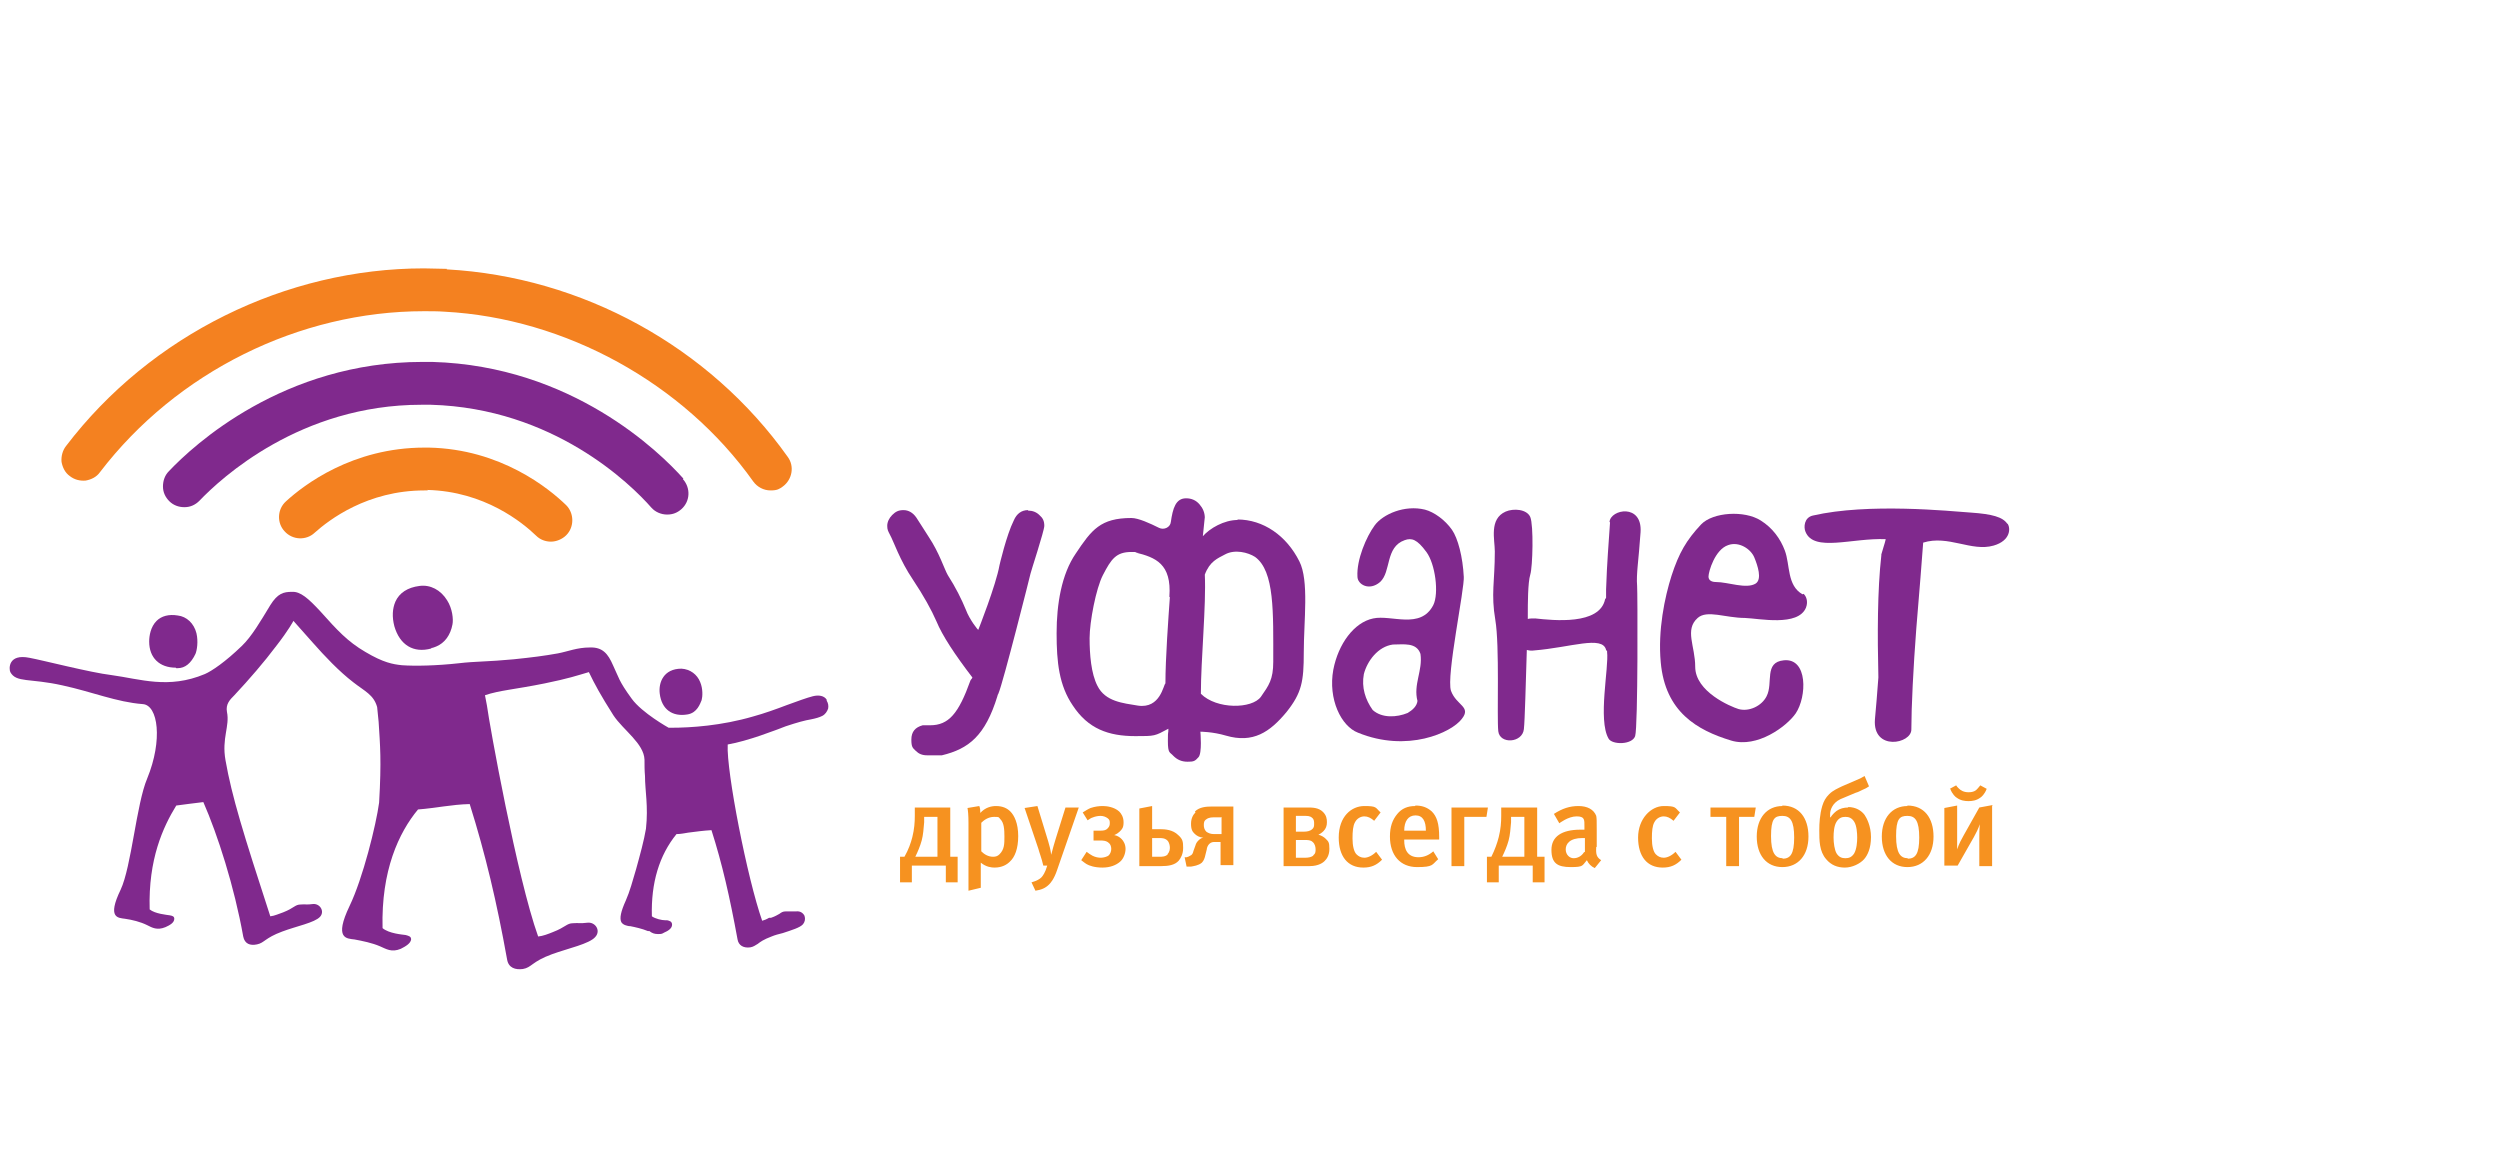
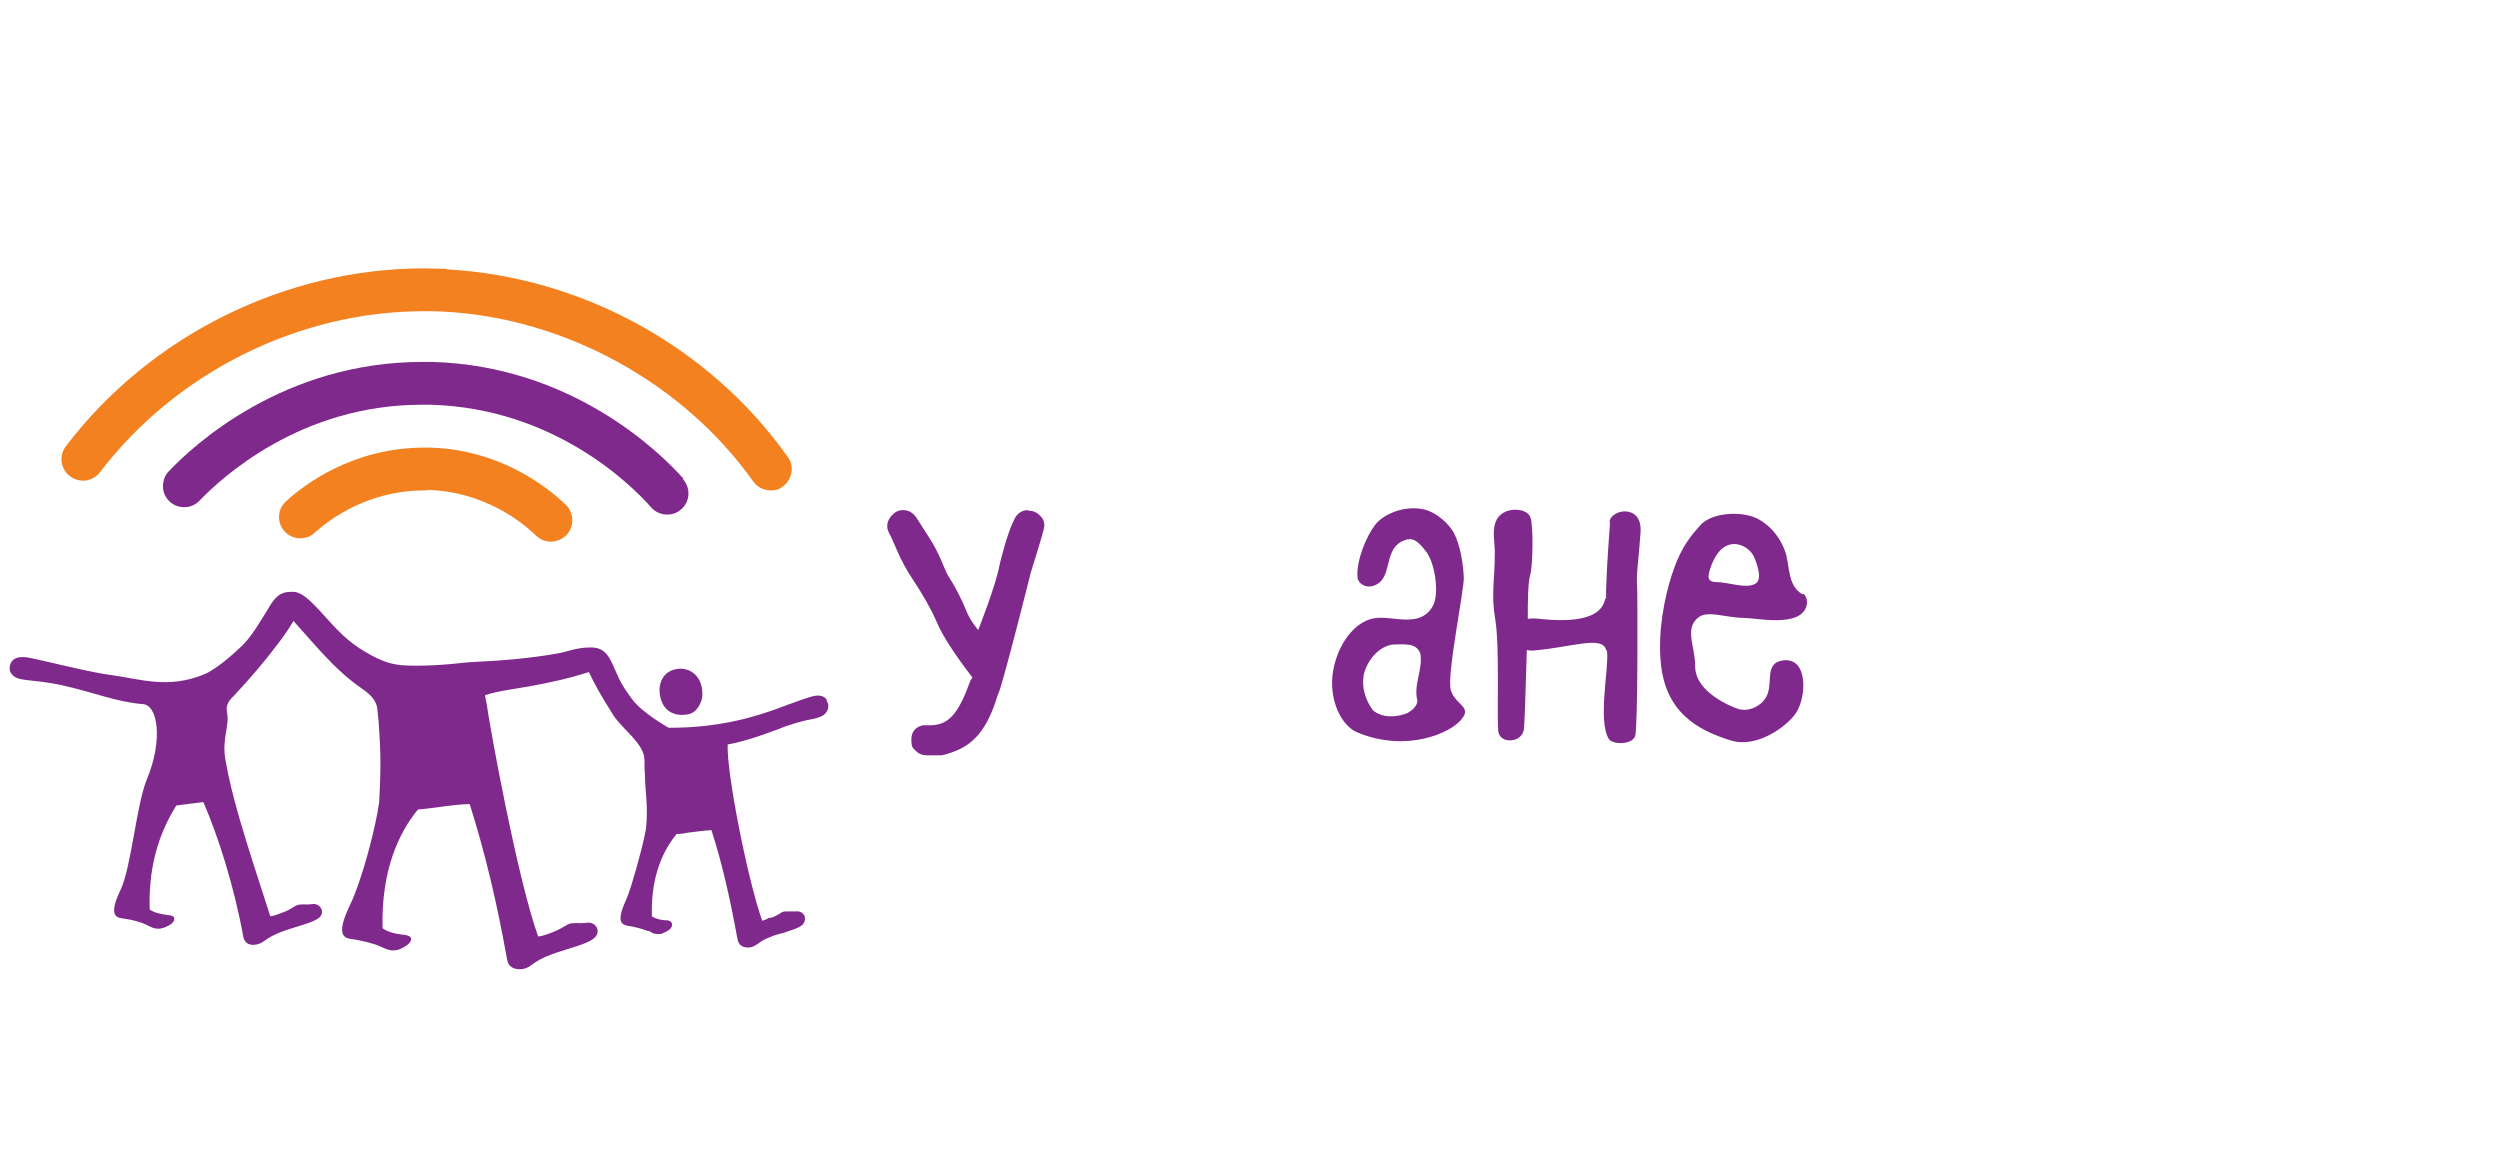
<svg xmlns="http://www.w3.org/2000/svg" width="280" height="131" viewBox="0 0 280 131" fill="none">
  <g clip-path="url(#clip0_1826_19326)">
    <path d="M92.588 78.364C92.312 77.922 91.705 77.812 91.043 77.978C90.382 78.143 89.334 78.529 88.121 78.97C86.963 79.412 85.584 79.908 84.371 80.239C80.787 81.286 77.368 81.507 75.162 81.507C72.956 81.507 74.941 81.507 74.886 81.507C74.886 81.507 71.908 79.853 70.75 78.253C69.261 76.213 69.316 75.882 68.655 74.504C68.103 73.235 67.497 72.463 66.063 72.518C64.629 72.518 63.636 72.96 62.478 73.18C60.934 73.456 59.666 73.621 57.515 73.842C54.648 74.118 53.269 74.062 51.394 74.283C48.913 74.559 46.486 74.614 44.997 74.504C44.005 74.393 42.957 74.228 40.917 73.015C38.931 71.857 37.773 70.588 35.898 68.493C34.52 67.004 33.638 66.232 32.7 66.287C31.763 66.287 31.101 66.452 30.274 67.776C29.171 69.596 28.178 71.305 27.075 72.353C25.256 74.118 23.711 75.165 22.939 75.496C18.859 77.206 15.715 76.048 12.462 75.606C10.146 75.331 4.797 73.952 3.308 73.676C0.881 73.18 0.992 74.945 1.157 75.276C1.819 76.489 3.308 75.937 7.002 76.764C10.311 77.481 13.068 78.639 15.991 78.86C17.701 78.97 18.252 82.886 16.487 87.187C15.274 90.055 14.723 97.058 13.51 99.65C11.966 102.848 13.234 102.793 14.006 102.903C14.778 103.014 15.715 103.234 16.487 103.62C17.039 103.896 17.59 104.227 18.528 103.841C19.024 103.62 19.52 103.344 19.52 102.903C19.52 102.628 19.3 102.572 19.024 102.517C18.693 102.462 17.37 102.352 16.763 101.855C16.598 96.231 18.252 92.646 19.741 90.22C20.623 90.11 21.781 89.944 22.774 89.834C24.373 93.473 26.248 99.319 27.241 104.888C27.406 105.716 28.013 105.936 28.785 105.771C29.612 105.605 29.667 105.054 31.597 104.337C33.196 103.73 35.237 103.344 35.843 102.683C36.395 102.076 35.843 101.194 35.071 101.249C34.244 101.359 34.299 101.249 33.693 101.304C33.031 101.304 32.976 101.69 31.707 102.186C31.211 102.352 30.77 102.572 30.274 102.628C27.241 93.308 25.972 89.227 25.256 85.147C24.814 82.665 25.752 81.341 25.421 79.742C25.256 78.86 25.752 78.364 26.248 77.867C27.902 76.103 29.612 74.118 30.935 72.353C32.314 70.588 32.865 69.54 32.865 69.54C32.865 69.54 33.858 70.643 35.071 72.022C36.34 73.456 37.939 75.165 39.593 76.434C40.861 77.426 41.854 77.812 42.24 79.191L42.406 80.845C42.571 83.492 42.736 85.147 42.461 89.889C42.13 92.371 40.641 98.381 39.152 101.469C37.387 105.164 38.821 105.109 39.703 105.219C40.586 105.385 41.689 105.605 42.571 105.991C43.233 106.267 43.839 106.708 44.887 106.267C45.439 105.991 45.99 105.66 46.045 105.219C46.045 104.888 45.825 104.833 45.439 104.723C45.053 104.668 43.564 104.558 42.847 103.951C42.681 97.499 44.666 93.253 46.817 90.661C48.913 90.496 50.512 90.11 52.607 90.055C54.372 95.679 55.64 101.028 56.798 107.48C56.964 108.418 57.736 108.638 58.563 108.528C59.556 108.363 59.556 107.701 61.817 106.874C63.636 106.212 66.008 105.716 66.669 104.944C67.331 104.227 66.669 103.234 65.787 103.344C64.85 103.455 64.905 103.344 64.188 103.4C63.471 103.4 63.361 103.841 61.927 104.392C61.376 104.613 60.824 104.833 60.273 104.888C57.901 98.271 54.813 81.121 54.538 79.025L54.317 77.867C55.916 77.316 57.736 77.206 60.989 76.544C63.692 75.993 64.629 75.662 65.953 75.276C66.614 76.654 67.276 77.867 68.71 80.128C69.813 81.783 72.129 83.272 72.184 85.091C72.184 85.698 72.184 86.305 72.239 86.911C72.239 88.566 72.625 90.275 72.349 92.812C72.129 94.135 71.688 95.734 71.246 97.334C70.86 98.657 70.529 99.87 70.088 100.863C69.537 102.076 69.371 102.848 69.592 103.289C69.813 103.62 70.199 103.675 70.474 103.73H70.585C71.136 103.841 71.908 104.006 72.57 104.282H72.735C73.011 104.502 73.287 104.613 73.673 104.613C74.059 104.613 74.114 104.613 74.39 104.447C74.776 104.282 75.272 104.006 75.272 103.565C75.272 103.179 74.941 103.124 74.721 103.069H74.5C74.114 103.069 73.397 102.903 73.011 102.628C72.901 98.878 73.838 95.79 75.768 93.418C76.265 93.418 76.706 93.308 77.092 93.253C77.974 93.143 78.746 93.032 79.684 92.977C80.897 96.782 81.724 100.422 82.606 105.219C82.717 105.881 83.268 106.212 84.04 106.102C84.371 106.047 84.591 105.881 84.867 105.716C85.143 105.495 85.529 105.219 86.411 104.888C86.797 104.723 87.239 104.613 87.68 104.502C88.672 104.172 89.61 103.896 89.941 103.51C90.161 103.234 90.216 102.903 90.106 102.572C89.941 102.242 89.61 102.021 89.169 102.076H88.01C87.68 102.076 87.514 102.186 87.294 102.352C87.073 102.462 86.853 102.628 86.356 102.793H86.136C85.86 102.958 85.584 103.069 85.364 103.124C83.709 98.436 81.338 86.36 81.503 83.382C83.764 82.996 86.853 81.783 88.01 81.341C89.334 80.9 90.161 80.68 90.823 80.57C91.374 80.459 91.76 80.349 92.091 80.183C92.422 80.018 92.643 79.687 92.753 79.356C92.808 79.025 92.753 78.75 92.588 78.474" fill="#80298D" />
    <path d="M76.981 80.019C78.084 79.854 78.415 78.806 78.581 78.42C78.691 78.034 78.746 77.152 78.415 76.379C78.084 75.552 77.312 74.946 76.32 74.891C74.335 74.891 73.728 76.435 73.893 77.703C74.114 79.468 75.327 80.295 76.981 80.019Z" fill="#80298D" />
-     <path d="M19.741 74.835H19.907C20.734 74.835 21.396 74.284 21.892 73.236C22.057 72.85 22.223 71.857 22.002 70.92C21.726 69.817 20.899 69.045 19.907 68.935C18.914 68.769 18.087 68.99 17.535 69.541C16.874 70.203 16.708 71.195 16.708 71.857C16.708 73.677 17.866 74.78 19.686 74.78" fill="#80298D" />
-     <path d="M48.306 72.575C48.472 72.575 48.692 72.465 48.858 72.409C49.795 72.023 50.457 71.141 50.678 69.928C50.788 69.376 50.678 68.163 50.071 67.226C49.354 66.068 48.196 65.461 46.983 65.626C45.659 65.792 44.722 66.398 44.281 67.391C43.95 68.163 43.895 69.101 44.17 70.148C44.777 72.244 46.321 73.181 48.306 72.63" fill="#80298D" />
    <path d="M50.071 30.113C49.188 30.113 48.361 30.058 47.479 30.058C32.038 30.058 16.873 37.502 7.388 49.965C7.002 50.461 6.837 51.123 6.892 51.73C7.002 52.336 7.278 52.943 7.83 53.329C8.326 53.715 8.932 53.88 9.594 53.825C10.201 53.715 10.807 53.439 11.193 52.888C19.796 41.638 33.527 34.855 47.479 34.855C48.251 34.855 49.023 34.855 49.795 34.91C63.305 35.627 76.54 42.906 84.371 53.935C84.812 54.542 85.529 54.928 86.301 54.928C87.073 54.928 87.293 54.763 87.68 54.487C88.727 53.715 89.003 52.226 88.231 51.178C79.463 38.826 65.18 30.995 50.016 30.168L50.071 30.113Z" fill="#F48120" />
    <path d="M76.54 53.605C73.894 50.627 64.023 40.976 48.416 40.535H47.314C31.763 40.535 21.671 49.855 18.914 52.777C18.473 53.218 18.252 53.825 18.252 54.487C18.252 55.149 18.528 55.7 18.969 56.141C19.41 56.582 20.017 56.803 20.623 56.803C21.23 56.803 20.623 56.803 20.679 56.803C21.34 56.803 21.892 56.527 22.333 56.086C24.759 53.549 33.638 45.333 47.203 45.333C60.769 45.333 47.92 45.333 48.251 45.333C61.982 45.719 70.64 54.211 72.956 56.858C73.397 57.354 74.059 57.63 74.721 57.63C75.382 57.63 75.879 57.41 76.32 57.023C77.312 56.141 77.368 54.652 76.485 53.66L76.54 53.605Z" fill="#80298D" />
    <path d="M47.865 54.873C54.262 55.039 58.508 58.513 60.052 60.002C60.493 60.443 61.1 60.664 61.706 60.664C62.313 60.664 62.974 60.388 63.416 59.947C64.353 59.009 64.298 57.465 63.416 56.583C61.486 54.708 56.081 50.296 48.03 50.131H47.534C39.483 50.131 34.023 54.322 32.038 56.142C31.046 57.024 30.99 58.568 31.873 59.505C32.755 60.498 34.299 60.553 35.236 59.671C36.836 58.237 41.137 54.928 47.534 54.928C53.931 54.928 47.755 54.928 47.92 54.928L47.865 54.873Z" fill="#F48120" />
-     <path d="M106.429 90.441H102.458V91.379C102.458 92.096 102.403 92.868 102.183 93.75C102.017 94.412 101.742 95.184 101.3 95.956H100.804V98.823H102.128V96.948H105.933V98.823H107.256V95.956H106.429V90.441ZM104.995 95.956H102.514C102.789 95.404 103.065 94.743 103.23 94.136C103.396 93.529 103.451 92.757 103.506 92.096V91.489H104.995V95.956ZM111.557 90.276C111.006 90.276 110.344 90.441 109.793 91.048C109.793 90.827 109.793 90.552 109.682 90.276L108.359 90.496C108.414 90.772 108.469 91.269 108.469 92.151V99.761L109.848 99.43V96.618C110.454 97.114 111.061 97.169 111.392 97.169C112.219 97.169 112.771 96.838 113.101 96.507C113.653 96.011 114.039 95.074 114.039 93.64C114.039 92.206 113.598 91.324 113.157 90.883C112.826 90.552 112.329 90.276 111.557 90.276ZM111.943 95.68C111.723 95.901 111.502 95.956 111.226 95.956C110.675 95.956 110.234 95.68 109.903 95.349V92.151C110.179 91.875 110.675 91.489 111.337 91.489C111.999 91.489 111.833 91.544 112.054 91.765C112.44 92.151 112.495 92.868 112.495 93.695C112.495 94.522 112.495 95.129 111.943 95.68ZM119.278 90.441H120.822L118.395 97.445C118.064 98.437 117.678 98.879 117.513 99.044C117.072 99.485 116.631 99.651 115.969 99.761L115.528 98.823C116.134 98.658 116.465 98.437 116.631 98.272C116.796 98.107 117.072 97.721 117.292 96.948H116.851C116.631 96.011 116.41 95.515 116.3 95.074L114.756 90.496L116.19 90.276L117.403 94.246C117.513 94.577 117.678 95.239 117.734 95.735C117.899 95.129 118.064 94.467 118.23 93.971L119.333 90.441H119.278ZM125.619 93.971C125.84 94.191 126.061 94.577 126.061 95.074C126.061 95.57 125.84 96.177 125.454 96.507C125.013 96.893 124.351 97.169 123.469 97.169C122.586 97.169 121.98 96.948 121.704 96.783C121.428 96.618 121.263 96.452 121.097 96.342L121.704 95.404C121.925 95.57 122.145 95.735 122.366 95.846C122.697 96.011 123.028 96.066 123.303 96.066C123.579 96.066 124.02 95.956 124.186 95.79C124.351 95.625 124.461 95.349 124.461 95.074C124.461 94.798 124.351 94.522 124.186 94.412C123.91 94.136 123.469 94.136 123.193 94.136H122.476V93.033H123.248C123.469 93.033 123.855 93.033 124.075 92.757C124.241 92.592 124.296 92.427 124.296 92.206C124.296 91.986 124.296 91.82 124.075 91.655C123.855 91.489 123.579 91.379 123.248 91.379C122.917 91.379 122.531 91.489 122.421 91.544C122.2 91.599 121.98 91.765 121.814 91.875L121.263 90.993C121.539 90.827 121.869 90.607 122.145 90.496C122.642 90.331 123.083 90.276 123.524 90.276C123.965 90.276 124.792 90.386 125.344 90.883C125.564 91.103 125.84 91.489 125.84 92.096C125.84 92.702 125.674 92.868 125.399 93.144C125.288 93.254 125.068 93.419 124.792 93.529C125.123 93.585 125.399 93.75 125.619 93.971ZM129.976 92.868H129.038V90.276L127.605 90.552V97.004H130.086C130.858 97.004 131.575 96.893 132.016 96.397C132.237 96.121 132.512 95.68 132.512 94.963C132.512 94.246 132.457 93.971 131.961 93.529C131.354 92.923 130.472 92.868 129.921 92.868H129.976ZM130.803 95.68C130.527 95.956 130.141 95.956 129.866 95.956H129.038V93.86H129.81C130.086 93.86 130.472 93.86 130.748 94.136C130.968 94.357 131.024 94.743 131.024 94.908C131.024 95.074 131.024 95.404 130.748 95.68H130.803ZM133.891 90.993C133.671 91.213 133.395 91.599 133.395 92.261C133.395 92.923 133.56 93.144 133.781 93.364C134.001 93.585 134.332 93.805 134.773 93.805C134.553 93.86 134.387 93.971 134.222 94.136C134.057 94.302 133.946 94.467 133.891 94.688L133.671 95.294C133.615 95.515 133.56 95.68 133.395 95.79C133.34 95.79 133.174 95.956 132.898 96.011H132.678L132.898 97.059H133.395C133.671 97.004 134.222 96.948 134.608 96.618C134.829 96.397 134.939 96.066 134.994 95.79L135.159 95.129C135.159 94.963 135.27 94.688 135.435 94.522C135.656 94.302 135.876 94.302 136.097 94.302H136.703V96.893H138.137V90.331H135.711C135.104 90.331 134.332 90.386 133.836 90.883L133.891 90.993ZM136.814 91.489V93.419H135.987C135.601 93.419 135.325 93.309 135.104 93.144C134.884 92.923 134.829 92.647 134.829 92.427C134.829 92.206 134.829 91.93 135.104 91.765C135.38 91.544 135.766 91.544 135.931 91.544H136.759L136.814 91.489ZM147.567 93.529C147.843 93.419 148.063 93.254 148.229 93.088C148.505 92.813 148.615 92.482 148.615 92.096C148.615 91.71 148.56 91.324 148.174 90.938C147.677 90.441 146.96 90.441 146.464 90.441H143.762V97.004H146.685C147.733 97.004 148.229 96.562 148.339 96.452C148.56 96.232 148.891 95.846 148.891 95.074C148.891 94.302 148.78 94.246 148.449 93.915C148.339 93.805 148.063 93.585 147.622 93.474L147.567 93.529ZM145.141 91.379H146.133C146.409 91.379 146.74 91.379 146.96 91.599C147.181 91.765 147.181 92.041 147.181 92.261C147.181 92.482 147.181 92.702 146.96 92.868C146.74 93.088 146.354 93.144 146.078 93.144H145.141V91.379ZM147.126 95.79C146.905 96.011 146.519 96.066 146.188 96.066H145.141V94.081H146.188C146.464 94.081 146.795 94.081 147.016 94.302C147.291 94.522 147.346 94.908 147.346 95.129C147.346 95.349 147.346 95.625 147.071 95.79H147.126ZM154.129 95.404L154.791 96.287C154.184 96.893 153.578 97.169 152.696 97.169C150.931 97.169 149.938 95.901 149.938 93.805C149.938 91.434 151.372 90.276 152.806 90.276C154.24 90.276 154.019 90.441 154.626 90.993L153.909 91.93C153.523 91.599 153.192 91.434 152.806 91.434C152.42 91.434 151.979 91.655 151.758 92.096C151.538 92.482 151.482 93.088 151.482 93.915C151.482 94.743 151.648 95.404 151.924 95.68C152.144 95.901 152.42 96.066 152.806 96.066C153.192 96.066 153.688 95.846 154.129 95.404ZM158.486 90.276C157.659 90.276 156.997 90.552 156.501 91.158C155.949 91.82 155.673 92.592 155.673 93.695C155.673 95.79 156.831 97.114 158.706 97.114C160.581 97.114 160.361 96.838 161.078 96.232L160.526 95.349C160.03 95.79 159.478 96.011 158.872 96.011C157.603 96.011 157.273 95.074 157.273 94.136V94.026H161.188V93.75C161.188 92.206 160.912 91.434 160.361 90.883C159.809 90.386 159.203 90.221 158.541 90.221L158.486 90.276ZM157.273 93.033C157.273 91.986 157.714 91.324 158.541 91.324C159.368 91.324 159.699 91.986 159.699 93.033H157.273ZM166.537 91.489H164V97.004H162.567V90.441H166.647L166.482 91.489H166.537ZM172.107 90.441H168.136V91.379C168.136 92.096 168.081 92.868 167.86 93.75C167.695 94.412 167.419 95.184 167.033 95.956H166.537V98.823H167.86V96.948H171.665V98.823H172.989V95.956H172.162V90.441H172.107ZM170.728 95.956H168.246C168.522 95.404 168.798 94.743 168.963 94.136C169.129 93.529 169.184 92.757 169.239 92.096V91.489H170.728V95.956ZM178.834 94.853V92.978C178.834 91.986 178.834 91.655 178.779 91.379C178.503 90.662 177.787 90.276 176.794 90.276C175.801 90.276 174.974 90.552 174.037 91.158L174.643 92.206C174.643 92.206 175.636 91.434 176.573 91.434C177.511 91.434 177.456 91.82 177.456 92.592V92.923H177.015C174.919 92.923 173.761 93.695 173.761 95.184C173.761 96.673 174.423 97.114 175.912 97.114C177.401 97.114 177.18 96.948 177.731 96.342C177.897 96.728 178.228 97.059 178.614 97.224L179.331 96.342C178.834 96.011 178.724 95.735 178.779 94.853H178.834ZM177.401 95.46C177.125 95.901 176.684 96.121 176.243 96.121C175.801 96.121 175.36 95.735 175.36 95.129C175.36 94.522 175.801 93.86 177.235 93.86C178.669 93.86 177.511 93.86 177.511 93.86V95.404L177.401 95.46ZM187.658 95.404L188.319 96.287C187.713 96.893 187.106 97.169 186.224 97.169C184.459 97.169 183.466 95.901 183.466 93.805C183.466 91.71 184.9 90.276 186.334 90.276C187.768 90.276 187.547 90.441 188.154 90.993L187.437 91.93C187.051 91.599 186.72 91.434 186.334 91.434C185.948 91.434 185.507 91.655 185.286 92.096C185.066 92.482 185.011 93.088 185.011 93.915C185.011 94.743 185.176 95.404 185.452 95.68C185.672 95.901 185.948 96.066 186.334 96.066C186.72 96.066 187.216 95.846 187.658 95.404ZM191.573 90.441H196.646L196.481 91.489H194.771V97.004H193.337V91.489H191.573V90.441ZM199.624 90.276C197.914 90.276 196.756 91.599 196.756 93.695C196.756 95.79 197.859 97.114 199.624 97.114C201.389 97.114 202.547 95.79 202.547 93.695C202.547 91.599 201.499 90.221 199.624 90.221V90.276ZM199.679 96.121C198.852 96.121 198.356 95.57 198.356 93.64C198.356 91.71 198.742 91.379 199.624 91.379C200.506 91.379 200.947 91.93 200.947 93.805C200.947 95.68 200.506 96.177 199.624 96.177L199.679 96.121ZM207.013 90.441C206.517 90.441 206.076 90.552 205.69 90.827C205.414 91.048 205.194 91.269 205.028 91.544H204.973V91.158C204.973 90.772 205.194 89.945 206.131 89.504L207.841 88.787C208.061 88.732 208.282 88.622 208.613 88.456C208.888 88.346 209.109 88.236 209.33 88.07L208.833 86.912L208.337 87.188L206.297 88.07C205.855 88.291 205.304 88.511 204.863 88.953C204.477 89.338 204.256 89.725 204.091 90.276C203.815 91.213 203.76 92.206 203.76 92.978C203.76 94.136 203.76 95.349 204.532 96.232C205.083 96.893 205.8 97.169 206.627 97.169C207.455 97.169 208.337 96.728 208.778 96.232C209.164 95.79 209.55 95.018 209.55 93.75C209.55 92.482 209.054 91.599 208.833 91.269C208.502 90.827 207.896 90.386 206.958 90.386L207.013 90.441ZM207.675 95.57C207.399 96.011 207.069 96.121 206.683 96.121C206.297 96.121 205.966 96.011 205.69 95.57C205.469 95.184 205.359 94.412 205.359 93.805C205.359 93.199 205.414 92.482 205.69 92.041C205.966 91.599 206.297 91.489 206.683 91.489C207.069 91.489 207.399 91.599 207.675 92.041C207.951 92.482 208.006 93.309 208.006 93.805C208.006 94.302 207.951 95.074 207.675 95.57ZM213.631 90.276C211.921 90.276 210.763 91.599 210.763 93.695C210.763 95.79 211.866 97.114 213.631 97.114C215.395 97.114 216.554 95.79 216.554 93.695C216.554 91.599 215.506 90.221 213.631 90.221V90.276ZM213.686 96.121C212.859 96.121 212.362 95.57 212.362 93.64C212.362 91.71 212.749 91.379 213.631 91.379C214.513 91.379 214.954 91.93 214.954 93.805C214.954 95.68 214.513 96.177 213.631 96.177L213.686 96.121ZM218.373 88.346L219.09 87.96C219.145 88.07 219.256 88.18 219.366 88.291C219.586 88.511 219.917 88.732 220.469 88.732C221.02 88.732 221.296 88.567 221.517 88.291C221.627 88.18 221.737 88.015 221.792 87.96L222.509 88.346C222.289 88.953 221.903 89.283 221.792 89.338C221.351 89.669 220.855 89.725 220.469 89.725C220.083 89.725 219.586 89.669 219.145 89.338C219.035 89.283 218.649 88.953 218.428 88.346H218.373ZM223.116 90.276V97.004H221.682V94.026C221.682 93.364 221.682 92.923 221.737 92.316C221.572 92.813 221.296 93.364 221.075 93.75L219.256 96.948H217.767V90.496L219.2 90.221V95.129C219.421 94.467 219.697 93.971 219.917 93.585L221.682 90.441L223.171 90.166L223.116 90.276Z" fill="#F69220" />
-     <path fill-rule="evenodd" clip-rule="evenodd" d="M224.826 58.678C224.329 57.906 223.116 57.575 220.745 57.41C218.374 57.244 209.275 56.307 203.043 57.741C202.051 57.961 201.996 59.064 202.216 59.56C203.154 61.877 207.455 60.222 211.205 60.388C211.095 60.884 210.819 61.656 210.709 62.097V62.207C210.267 66.123 210.267 71.141 210.378 75.828V75.883C210.267 77.593 210.102 79.247 209.992 80.571C209.716 84.155 214.128 83.328 214.072 81.674C214.072 79.192 214.293 74.725 214.624 70.424C214.955 66.343 215.286 62.483 215.396 60.774C218.208 59.891 220.8 61.821 223.282 61.105C225.212 60.553 225.212 59.119 224.826 58.623V58.678Z" fill="#80298D" />
    <path fill-rule="evenodd" clip-rule="evenodd" d="M115.142 57.133C114.425 57.133 113.873 57.519 113.543 58.291C112.715 59.945 111.943 63.309 111.943 63.309C111.557 65.515 109.572 70.533 109.572 70.533C109.572 70.643 108.579 69.375 108.193 68.327C107.697 67.114 107.035 65.791 106.153 64.412C105.767 63.75 105.216 61.93 104.002 60.111C103.396 59.173 102.955 58.456 102.624 57.96C102.238 57.408 101.741 57.133 101.19 57.133C100.639 57.133 100.308 57.298 99.922 57.684C99.591 58.015 99.37 58.456 99.37 58.898C99.37 59.339 99.481 59.504 99.646 59.835C100.087 60.607 100.749 62.703 102.238 64.908C103.451 66.728 104.333 68.327 104.885 69.596C105.546 71.195 106.925 73.29 108.91 75.882L108.855 75.992C108.855 75.992 108.745 76.103 108.69 76.213C107.366 79.908 106.263 81.231 104.168 81.231C102.072 81.231 104.002 81.231 103.892 81.231H103.341C102.514 81.452 102.072 81.948 102.072 82.83C102.072 83.713 102.238 83.768 102.569 84.099C102.9 84.43 103.286 84.595 103.837 84.595H105.491C108.469 83.878 110.344 82.444 111.723 77.922C111.723 77.812 111.833 77.702 111.833 77.647C112.329 76.544 115.417 64.302 115.417 64.246C115.417 64.136 116.962 59.449 116.962 58.898C116.962 58.346 116.796 58.015 116.41 57.684C116.079 57.353 115.638 57.188 115.142 57.188V57.133Z" fill="#80298D" />
-     <path fill-rule="evenodd" clip-rule="evenodd" d="M138.634 58.237C137.09 58.237 135.491 59.174 134.719 60.057C134.884 58.513 134.939 57.796 134.939 58.016C134.939 57.41 134.719 56.913 134.333 56.472C133.946 56.031 133.45 55.81 132.844 55.81C131.686 55.81 131.355 56.913 131.134 58.458C131.079 59.064 130.362 59.395 129.811 59.119C128.818 58.623 127.495 58.016 126.722 58.016C123.248 58.016 122.256 59.34 120.491 61.987C118.892 64.303 118.34 67.667 118.34 70.92C118.34 74.174 118.616 76.766 120.16 79.027C121.87 81.618 124.131 82.446 127.164 82.446C129.369 82.446 129.314 82.446 130.858 81.618C130.858 82.391 130.803 81.563 130.803 82.997C130.803 84.431 131.024 84.21 131.41 84.651C131.851 85.093 132.347 85.313 133.009 85.313C133.671 85.313 133.836 85.258 134.222 84.817C134.663 84.376 134.443 81.949 134.443 81.949C134.443 81.949 135.821 81.949 137.31 82.391C140.343 83.273 142.218 82.004 144.093 79.743C145.803 77.593 146.023 76.325 146.023 73.071C146.023 69.542 146.63 65.02 145.527 62.869C144.093 60.002 141.501 58.182 138.579 58.182L138.634 58.237ZM131.024 66.895C130.858 69.266 130.528 73.733 130.528 76.545C130.307 76.655 129.976 79.413 127.439 79.027C125.785 78.751 123.8 78.585 122.917 76.821C122.201 75.442 122.035 73.291 122.035 71.472C122.035 69.652 122.752 65.902 123.524 64.413C124.462 62.593 125.013 61.821 126.722 61.821C128.432 61.821 126.998 61.821 127.164 61.877C129.425 62.428 131.244 63.145 130.969 66.84L131.024 66.895ZM142.604 74.119C142.604 76.104 142.108 76.766 141.226 78.034C140.233 79.413 136.263 79.468 134.498 77.703C134.498 73.898 135.105 67.777 134.939 64.358C135.491 62.869 136.373 62.538 137.2 62.097C138.303 61.49 139.792 61.877 140.564 62.373C142.77 63.972 142.604 68.604 142.604 74.119Z" fill="#80298D" />
    <path fill-rule="evenodd" clip-rule="evenodd" d="M163.945 64.633C163.835 62.372 163.283 60.277 162.622 59.339C161.85 58.236 160.636 57.354 159.589 57.078C157.328 56.527 154.901 57.575 153.964 58.843C153.026 60.111 151.923 62.703 152.034 64.578C152.034 65.46 153.357 66.232 154.57 65.185C155.839 64.027 155.122 61.269 157.328 60.497C158.1 60.222 158.706 60.387 159.754 61.821C160.747 63.144 161.188 66.453 160.526 67.776C159.092 70.534 155.839 68.824 153.798 69.265C151.648 69.707 149.883 72.133 149.332 75.001C148.725 78.309 150.214 81.342 152.089 82.059C157.603 84.32 162.566 82.059 163.724 80.515C164.827 79.136 163.118 79.026 162.511 77.372C161.96 75.717 164.055 65.957 163.945 64.523V64.633ZM158.761 78.475C158.706 79.081 158.21 79.522 157.659 79.853C156.445 80.35 154.791 80.46 153.743 79.522C152.916 78.364 152.475 76.986 152.751 75.497C153.137 74.008 154.35 72.409 156.004 72.188C157.162 72.188 158.651 71.912 159.092 73.236C159.368 75.111 158.265 76.655 158.761 78.53V78.475Z" fill="#80298D" />
    <path fill-rule="evenodd" clip-rule="evenodd" d="M201.885 66.564C200.12 65.572 200.506 63.256 199.9 61.657C199.403 60.333 198.521 59.12 197.198 58.293C195.378 57.135 191.849 57.355 190.525 58.734C188.871 60.498 188.044 61.932 187.216 64.469C186.444 66.895 185.672 70.59 186.003 74.174C186.5 79.744 190.084 81.784 193.889 82.942C196.812 83.825 200.12 81.343 201.113 79.909C202.381 78.035 202.492 73.678 199.789 73.954C197.529 74.174 198.631 76.491 197.859 77.98C197.308 79.082 195.874 79.744 194.716 79.413C193.834 79.138 189.863 77.483 189.863 74.671C189.863 72.355 188.65 70.535 190.139 69.211C191.187 68.274 193.282 69.211 195.433 69.211C197.032 69.267 201.389 70.204 202.271 68.053C202.547 67.337 202.271 66.73 201.995 66.509L201.885 66.564ZM196.646 65.351C195.598 66.013 193.558 65.186 192.179 65.186C191.738 65.186 191.352 65.02 191.352 64.579C191.352 64.028 192.069 61.546 193.558 61.05C194.771 60.609 196.095 61.491 196.481 62.429C196.867 63.366 197.363 64.855 196.646 65.351Z" fill="#80298D" />
    <path fill-rule="evenodd" clip-rule="evenodd" d="M180.324 58.511C180.158 61.103 179.993 62.757 179.882 66.011V66.948C179.882 66.948 179.827 67.059 179.772 67.114C179.165 70.037 173.982 69.485 171.941 69.264C171.611 69.264 171.335 69.264 171.114 69.32V68.823C171.114 67.721 171.114 65.239 171.39 64.357C171.666 63.474 171.776 58.842 171.39 57.905C171.004 57.022 169.515 56.912 168.633 57.298C166.758 58.125 167.42 60.441 167.42 61.765C167.42 65.129 166.978 66.507 167.475 69.43C167.971 72.353 167.64 80.293 167.806 81.893C167.971 83.382 170.508 83.216 170.673 81.672C170.783 80.79 170.894 76.268 171.004 72.794C171.225 72.849 171.5 72.904 171.831 72.849C175.912 72.518 179.496 71.139 179.882 72.794C179.882 72.794 179.882 72.849 179.993 72.904V73.014C180.213 74.724 178.945 80.624 180.158 82.72C180.544 83.437 182.805 83.437 183.136 82.444C183.467 81.396 183.412 66.176 183.357 65.625C183.246 64.246 183.522 62.868 183.743 59.614C183.963 56.361 180.379 57.022 180.268 58.456L180.324 58.511Z" fill="#80298D" />
  </g>
  <defs>
    <clipPath id="clip0_1826_19326">
      <rect width="223.944" height="78.499" fill="white" transform="translate(1.08 30.058)" />
    </clipPath>
  </defs>
</svg>